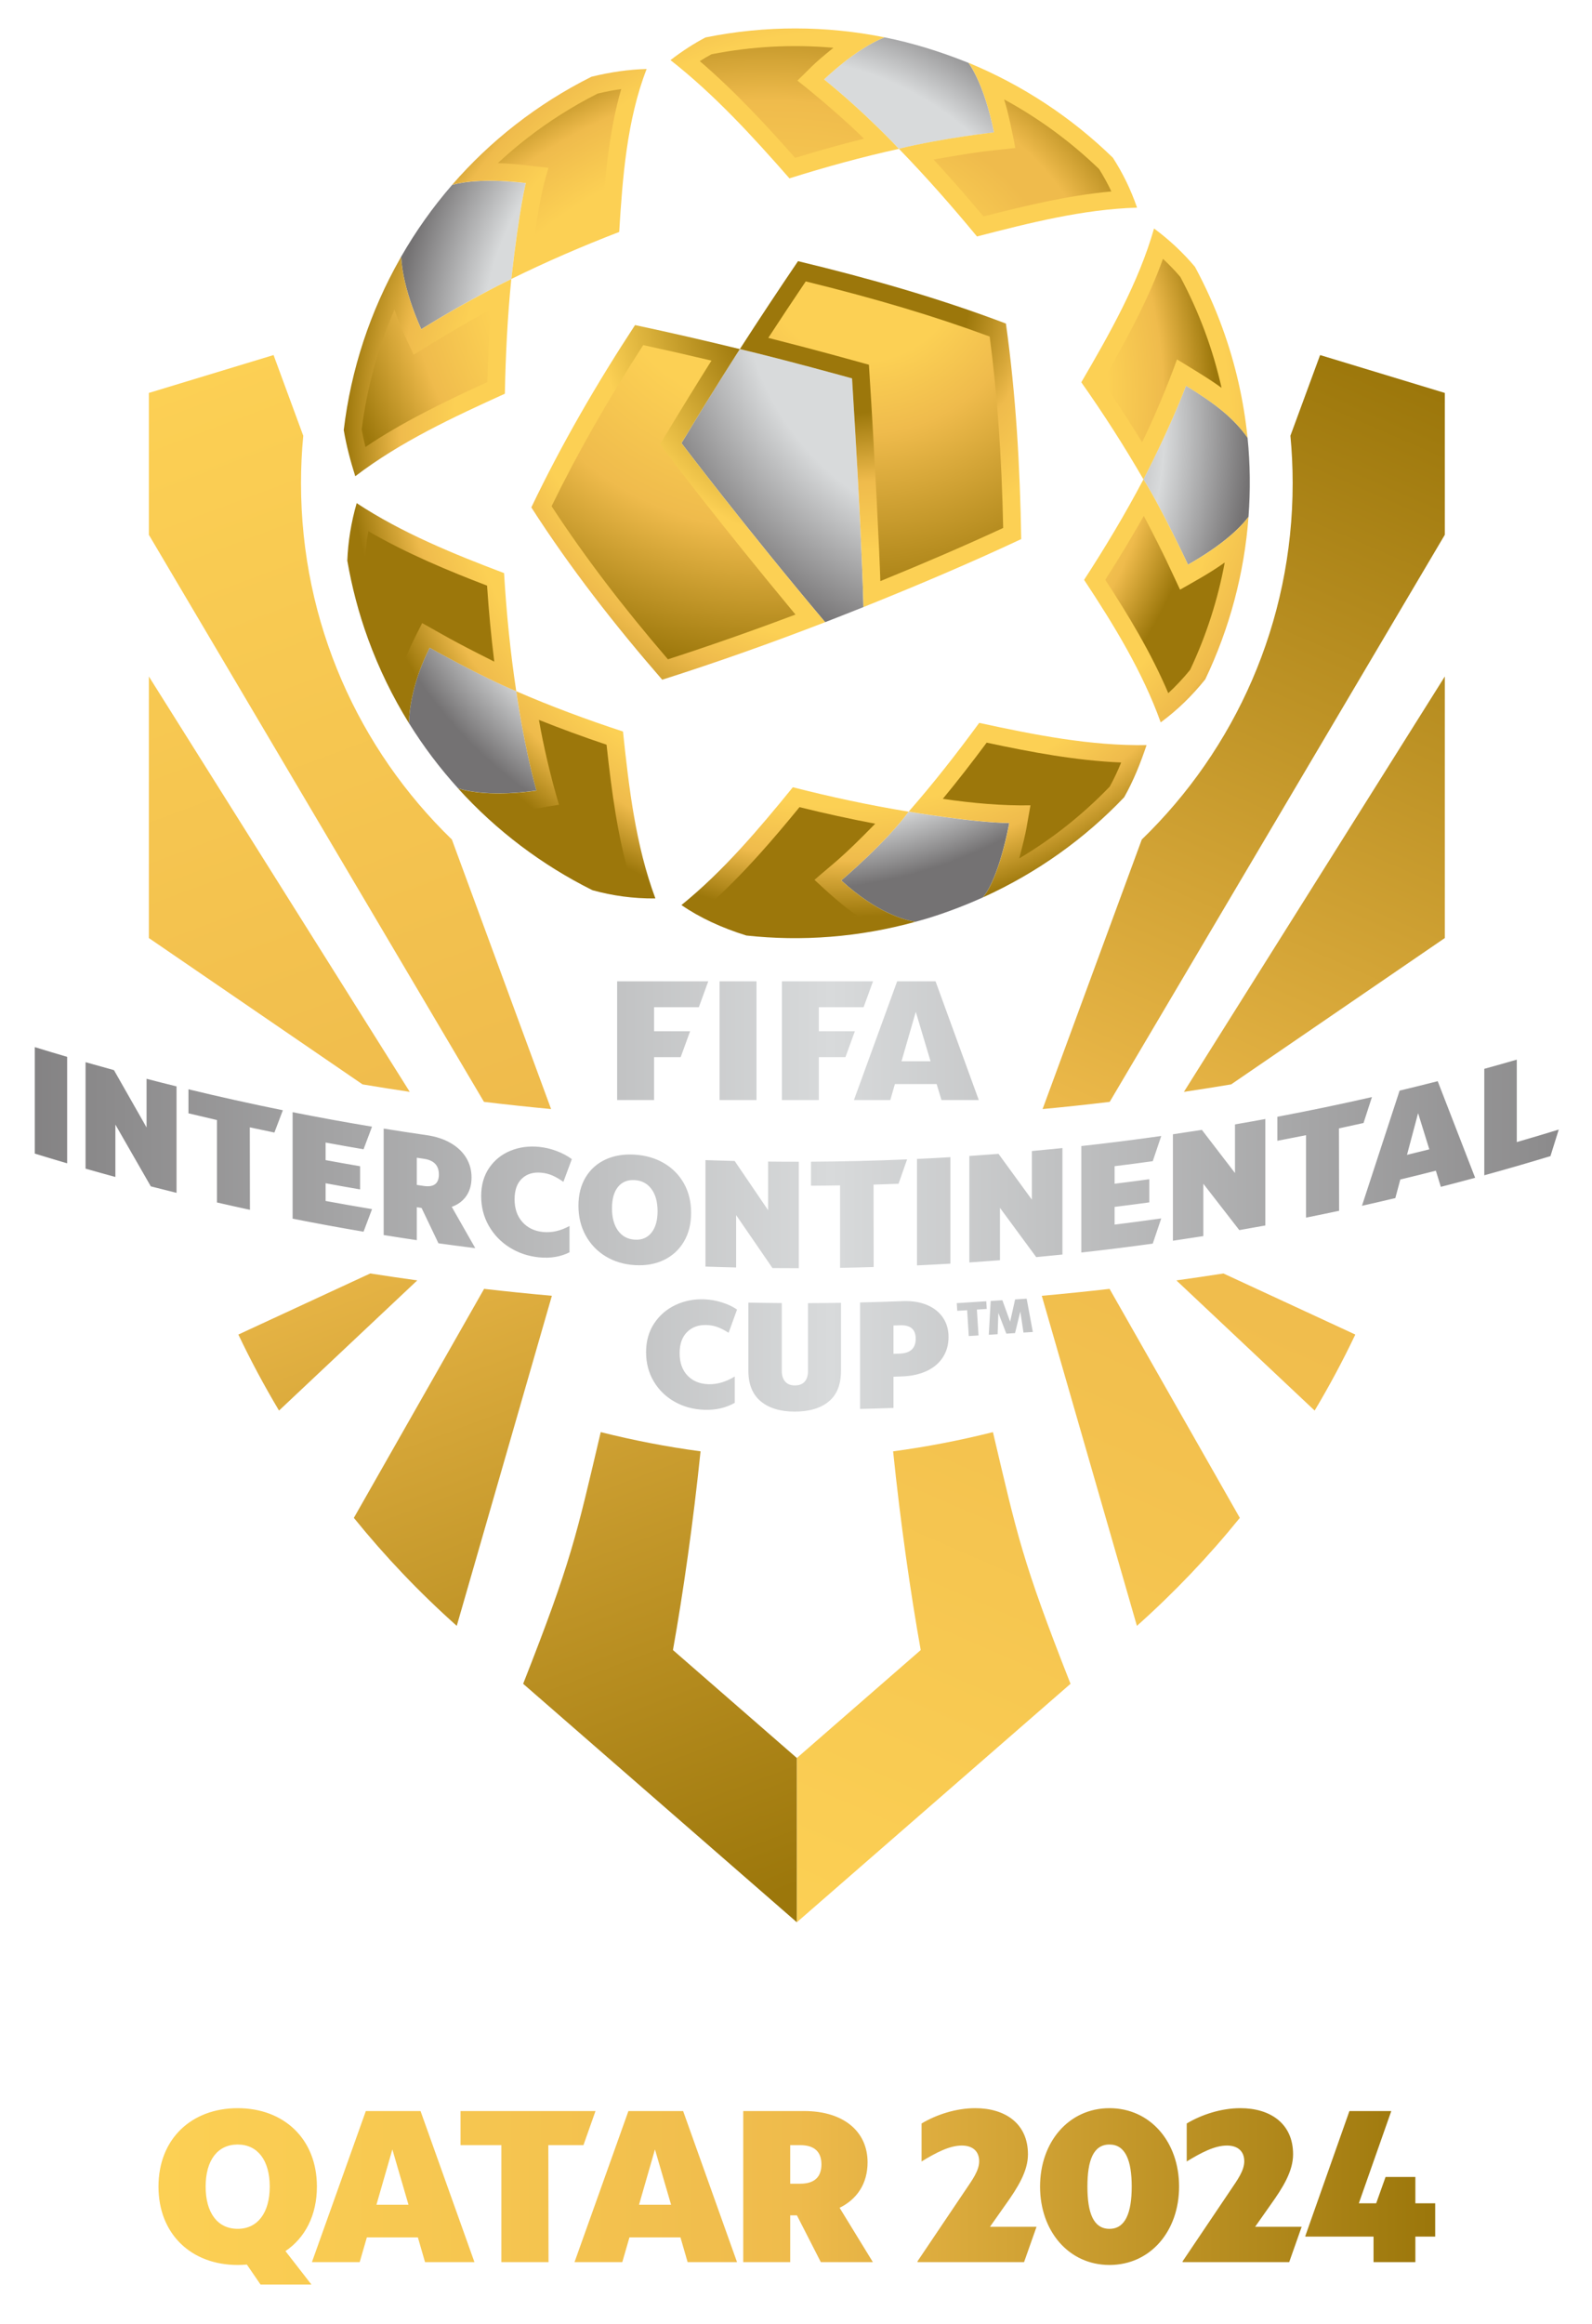
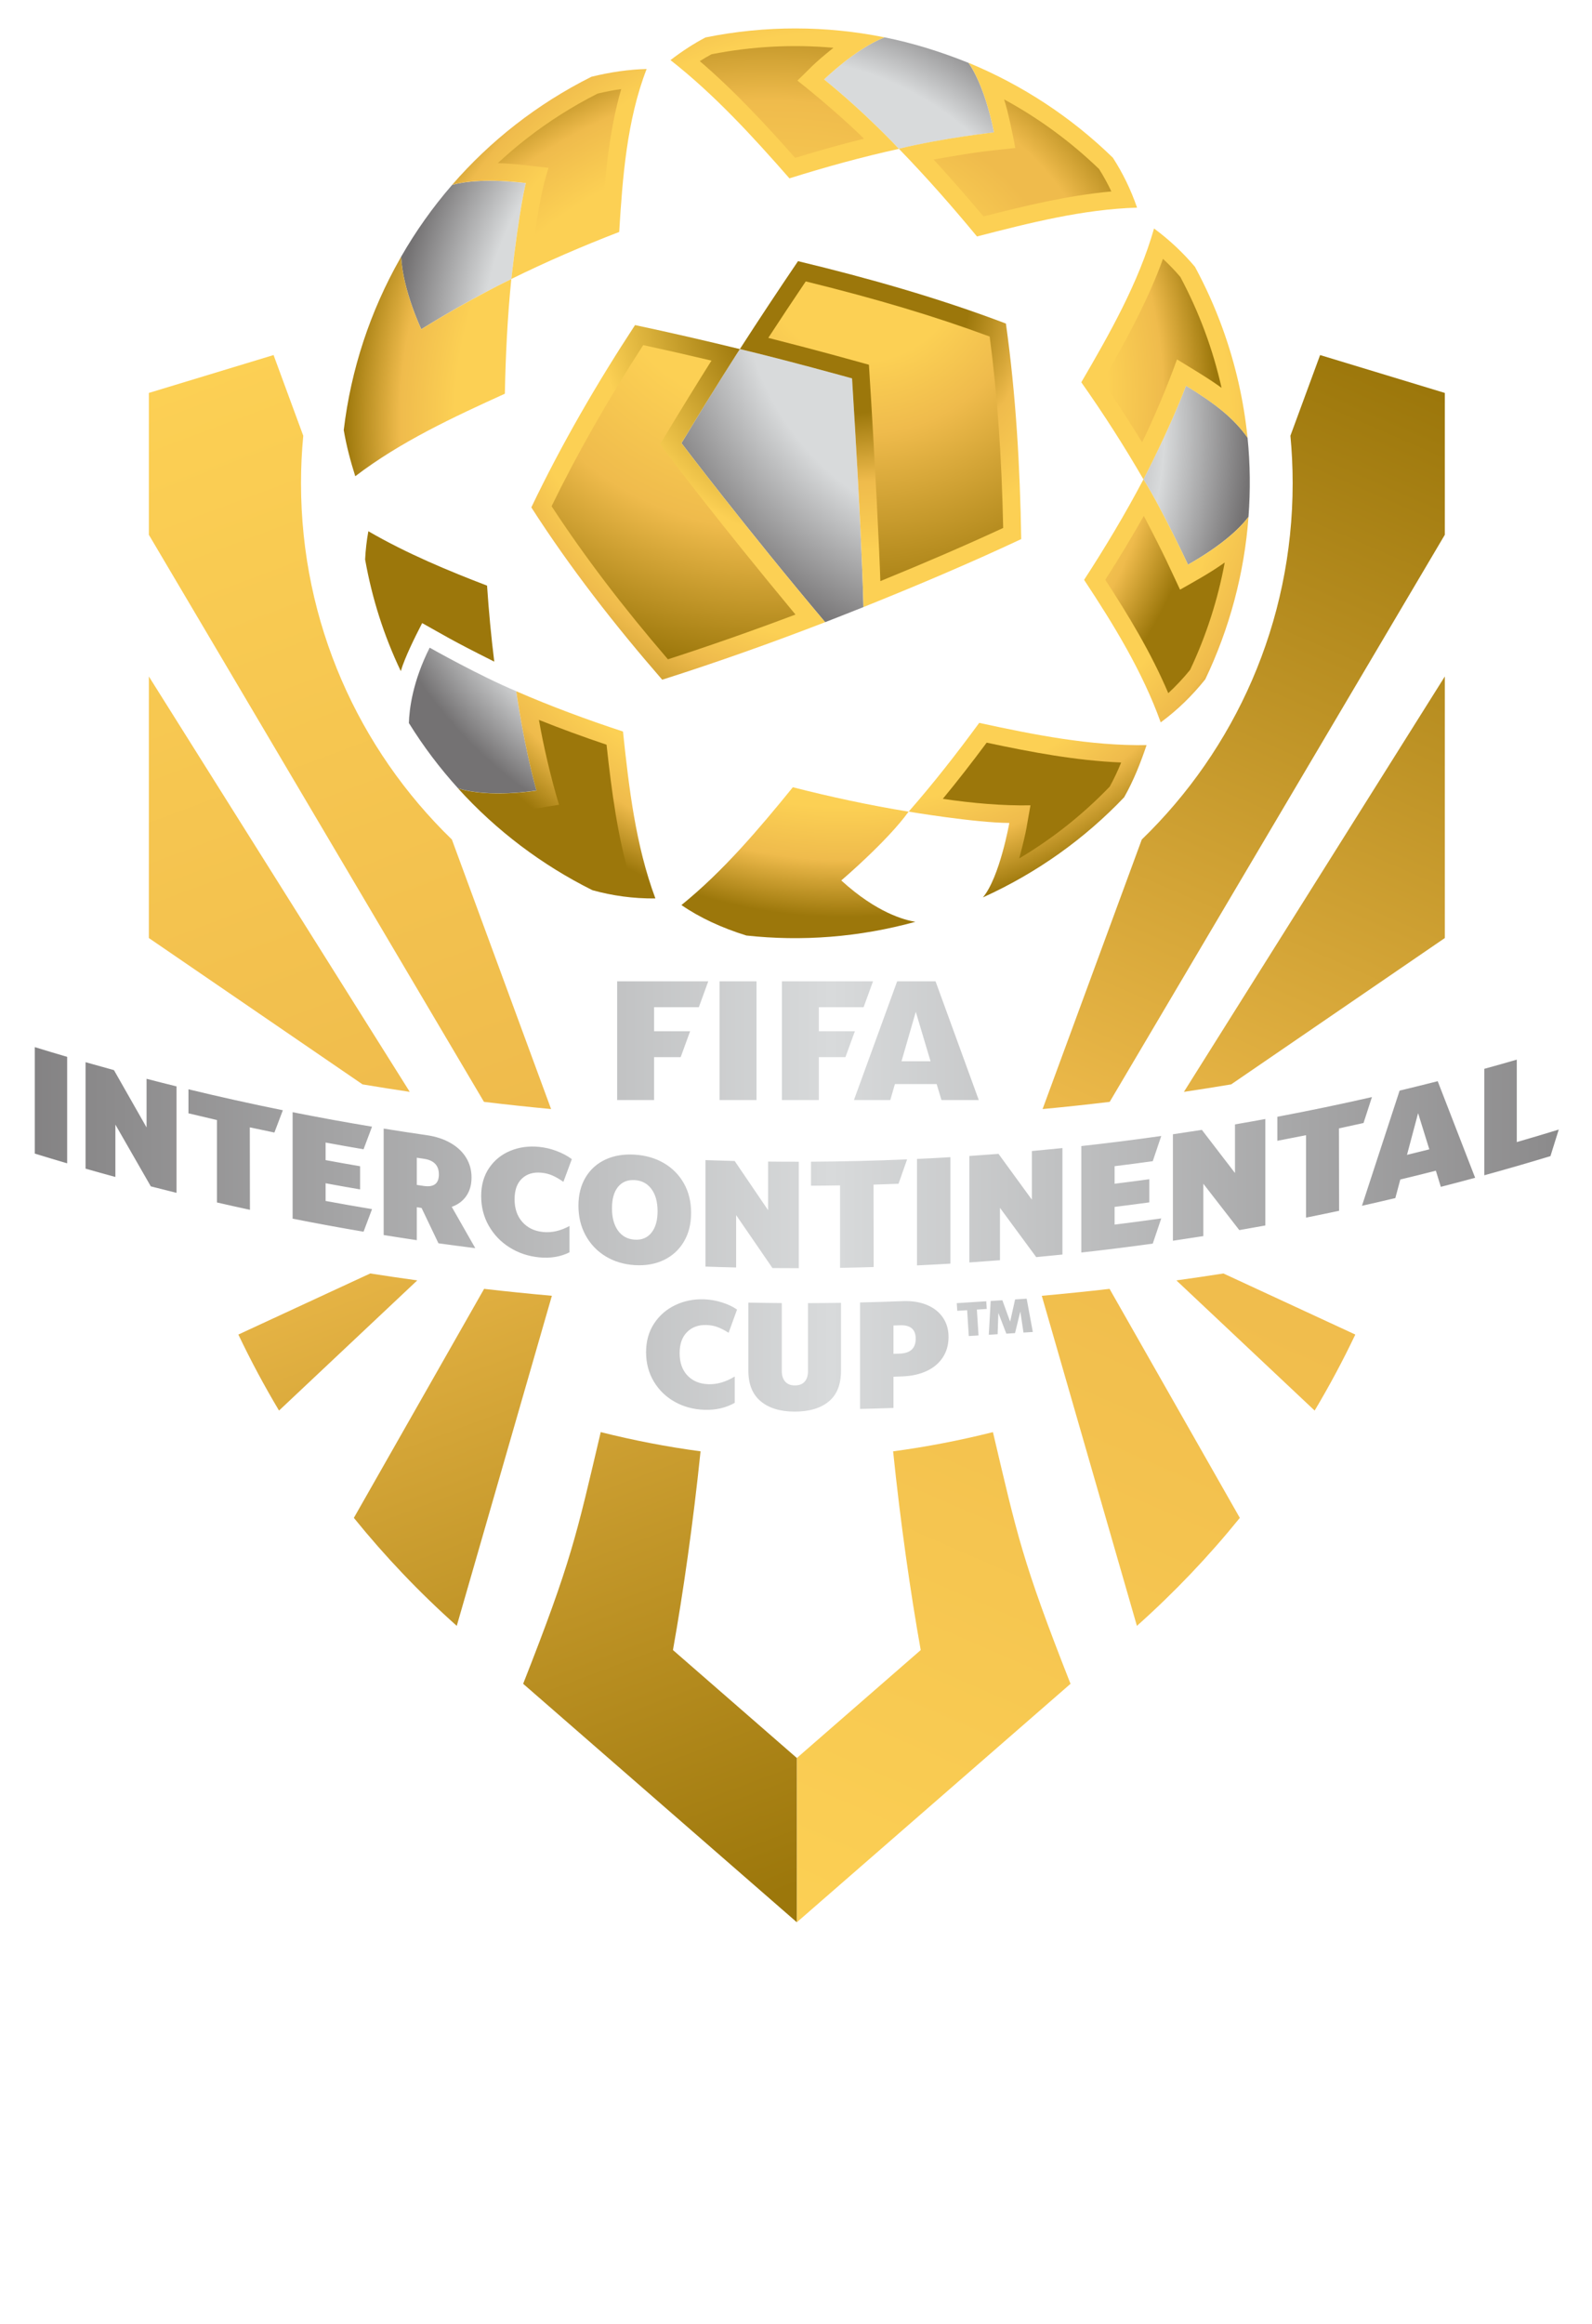
<svg xmlns="http://www.w3.org/2000/svg" width="138.48" height="202.047" version="1.1" viewBox="0 0 46.16 67.349">
  <defs>
    <linearGradient id="linearGradient1020" x2="1" gradientTransform="matrix(104.87 0 0 -104.87 61.004 627.09)" gradientUnits="userSpaceOnUse">
      <stop stop-color="#fcd054" offset="0" />
      <stop stop-color="#efbb4c" offset=".5" />
      <stop stop-color="#9c770b" offset="1" />
    </linearGradient>
    <linearGradient id="linearGradient1040" x2="1" gradientTransform="matrix(53.134 125.98 -125.98 53.134 119.21 646.42)" gradientUnits="userSpaceOnUse">
      <stop stop-color="#fcd054" offset="0" />
      <stop stop-color="#efbb4c" offset=".497" />
      <stop stop-color="#9c770b" offset="1" />
    </linearGradient>
    <linearGradient id="linearGradient1060" x2="1" gradientTransform="matrix(46.297 -126.47 -126.47 -46.297 56.697 774.6)" gradientUnits="userSpaceOnUse">
      <stop stop-color="#fcd054" offset="0" />
      <stop stop-color="#efbb4c" offset=".497" />
      <stop stop-color="#9c770b" offset="1" />
    </linearGradient>
    <linearGradient id="linearGradient1080" x2="1" gradientTransform="matrix(156.78 0 0 -156.78 37.872 709.18)" gradientUnits="userSpaceOnUse">
      <stop stop-color="#747273" offset="0" />
      <stop stop-color="#d8dadb" offset=".5" />
      <stop stop-color="#747273" offset="1" />
    </linearGradient>
    <radialGradient id="radialGradient1110" cx="0" cy="0" r="1" gradientTransform="matrix(-36.415 58.824 58.824 36.415 111.56 778.59)" gradientUnits="userSpaceOnUse">
      <stop stop-color="#d8dadb" offset="0" />
      <stop stop-color="#d8dadb" offset=".348" />
      <stop stop-color="#747273" offset=".449" />
      <stop stop-color="#747273" offset=".539" />
      <stop stop-color="#d8dadb" offset=".745" />
      <stop stop-color="#747273" offset=".867" />
      <stop stop-color="#747273" offset=".977" />
      <stop stop-color="#747273" offset="1" />
    </radialGradient>
    <radialGradient id="radialGradient1138" cx="0" cy="0" r="1" gradientTransform="matrix(10.503 -42.713 -42.713 -10.503 113.2 772.52)" gradientUnits="userSpaceOnUse">
      <stop stop-color="#d8dadb" offset="0" />
      <stop stop-color="#d8dadb" offset=".226" />
      <stop stop-color="#747273" offset=".345" />
      <stop stop-color="#747273" offset=".453" />
      <stop stop-color="#d8dadb" offset=".692" />
      <stop stop-color="#747273" offset=".854" />
      <stop stop-color="#747273" offset="1" />
    </radialGradient>
    <radialGradient id="radialGradient1168" cx="0" cy="0" r="1" gradientTransform="matrix(10.504 -42.716 -42.716 -10.504 113.2 772.52)" gradientUnits="userSpaceOnUse">
      <stop stop-color="#d8dadb" offset="0" />
      <stop stop-color="#d8dadb" offset=".348" />
      <stop stop-color="#747273" offset=".449" />
      <stop stop-color="#747273" offset=".54" />
      <stop stop-color="#d8dadb" offset=".745" />
      <stop stop-color="#747273" offset=".867" />
      <stop stop-color="#747273" offset=".977" />
      <stop stop-color="#747273" offset="1" />
    </radialGradient>
    <radialGradient id="radialGradient1198" cx="0" cy="0" r="1" gradientTransform="matrix(10.504 -42.716 -42.716 -10.504 113.2 772.52)" gradientUnits="userSpaceOnUse">
      <stop stop-color="#d8dadb" offset="0" />
      <stop stop-color="#d8dadb" offset=".268" />
      <stop stop-color="#747273" offset=".365" />
      <stop stop-color="#747273" offset=".451" />
      <stop stop-color="#d8dadb" offset=".702" />
      <stop stop-color="#747273" offset=".847" />
      <stop stop-color="#747273" offset=".977" />
      <stop stop-color="#747273" offset="1" />
    </radialGradient>
    <radialGradient id="radialGradient1228" cx="0" cy="0" r="1" gradientTransform="matrix(-44.35 -64.192 -64.192 44.35 130.5 784.91)" gradientUnits="userSpaceOnUse">
      <stop stop-color="#d8dadb" offset="0" />
      <stop stop-color="#d8dadb" offset=".265" />
      <stop stop-color="#d8dadb" offset=".278" />
      <stop stop-color="#747273" offset=".416" />
      <stop stop-color="#d8dadb" offset=".745" />
      <stop stop-color="#747273" offset=".876" />
      <stop stop-color="#747273" offset=".977" />
      <stop stop-color="#747273" offset="1" />
    </radialGradient>
    <radialGradient id="radialGradient1258" cx="0" cy="0" r="1" gradientTransform="matrix(-36.415 58.824 58.824 36.415 111.56 778.59)" gradientUnits="userSpaceOnUse">
      <stop stop-color="#d8dadb" offset="0" />
      <stop stop-color="#d8dadb" offset=".348" />
      <stop stop-color="#747273" offset=".449" />
      <stop stop-color="#747273" offset=".54" />
      <stop stop-color="#d8dadb" offset=".745" />
      <stop stop-color="#747273" offset=".867" />
      <stop stop-color="#747273" offset=".977" />
      <stop stop-color="#747273" offset="1" />
    </radialGradient>
    <radialGradient id="radialGradient1280" cx="0" cy="0" r="1" gradientTransform="matrix(.7 -40.849 -40.849 -.7 117.16 772.99)" gradientUnits="userSpaceOnUse">
      <stop stop-color="#fcd054" offset="0" />
      <stop stop-color="#fcd054" offset=".778" />
      <stop stop-color="#efbb4c" offset=".889" />
      <stop stop-color="#9c770b" offset="1" />
    </radialGradient>
    <radialGradient id="radialGradient1302" cx="0" cy="0" r="1" gradientTransform="matrix(.7 -40.849 -40.849 -.7 117.16 772.99)" gradientUnits="userSpaceOnUse">
      <stop stop-color="#fcd054" offset="0" />
      <stop stop-color="#fcd054" offset=".778" />
      <stop stop-color="#efbb4c" offset=".886" />
      <stop stop-color="#9c770b" offset="1" />
    </radialGradient>
    <radialGradient id="radialGradient1324" cx="0" cy="0" r="1" gradientTransform="matrix(.7 -40.849 -40.849 -.7 117.16 772.99)" gradientUnits="userSpaceOnUse">
      <stop stop-color="#fcd054" offset="0" />
      <stop stop-color="#fcd054" offset=".778" />
      <stop stop-color="#efbb4c" offset=".891" />
      <stop stop-color="#9c770b" offset="1" />
    </radialGradient>
    <radialGradient id="radialGradient1346" cx="0" cy="0" r="1" gradientTransform="matrix(.7 -40.849 -40.849 -.7 117.16 772.99)" gradientUnits="userSpaceOnUse">
      <stop stop-color="#fcd054" offset="0" />
      <stop stop-color="#fcd054" offset=".778" />
      <stop stop-color="#efbb4c" offset=".888" />
      <stop stop-color="#9c770b" offset="1" />
    </radialGradient>
    <radialGradient id="radialGradient1368" cx="0" cy="0" r="1" gradientTransform="matrix(.7 -40.85 -40.85 -.7 117.16 772.99)" gradientUnits="userSpaceOnUse">
      <stop stop-color="#fcd054" offset="0" />
      <stop stop-color="#fcd054" offset=".778" />
      <stop stop-color="#efbb4c" offset=".885" />
      <stop stop-color="#9c770b" offset="1" />
    </radialGradient>
    <radialGradient id="radialGradient1390" cx="0" cy="0" r="1" gradientTransform="matrix(.7 -40.849 -40.849 -.7 117.16 772.99)" gradientUnits="userSpaceOnUse">
      <stop stop-color="#fcd054" offset="0" />
      <stop stop-color="#fcd054" offset=".778" />
      <stop stop-color="#efbb4c" offset=".885" />
      <stop stop-color="#9c770b" offset="1" />
    </radialGradient>
    <radialGradient id="radialGradient1412" cx="0" cy="0" r="1" gradientTransform="matrix(.7 -40.849 -40.849 -.7 117.16 772.99)" gradientUnits="userSpaceOnUse">
      <stop stop-color="#fcd054" offset="0" />
      <stop stop-color="#fcd054" offset=".778" />
      <stop stop-color="#efbb4c" offset=".887" />
      <stop stop-color="#9c770b" offset="1" />
    </radialGradient>
    <radialGradient id="radialGradient1434" cx="0" cy="0" r="1" gradientTransform="matrix(.7 -40.849 -40.849 -.7 117.16 772.99)" gradientUnits="userSpaceOnUse">
      <stop stop-color="#fcd054" offset="0" />
      <stop stop-color="#fcd054" offset=".778" />
      <stop stop-color="#efbb4c" offset=".886" />
      <stop stop-color="#9c770b" offset="1" />
    </radialGradient>
    <radialGradient id="radialGradient1456" cx="0" cy="0" r="1" gradientTransform="matrix(.7 -40.85 -40.85 -.7 117.16 772.99)" gradientUnits="userSpaceOnUse">
      <stop stop-color="#fcd054" offset="0" />
      <stop stop-color="#fcd054" offset=".778" />
      <stop stop-color="#efbb4c" offset=".889" />
      <stop stop-color="#9c770b" offset="1" />
    </radialGradient>
    <radialGradient id="radialGradient1478" cx="0" cy="0" r="1" gradientTransform="matrix(.7 -40.852 -40.852 -.7 116.78 772.36)" gradientUnits="userSpaceOnUse">
      <stop stop-color="#fcd054" offset="0" />
      <stop stop-color="#fcd054" offset=".778" />
      <stop stop-color="#efbb4c" offset=".886" />
      <stop stop-color="#9c770b" offset="1" />
    </radialGradient>
    <radialGradient id="radialGradient1506" cx="0" cy="0" r="1" gradientTransform="matrix(-1.167 -43.416 -43.416 1.167 117.86 783.26)" gradientUnits="userSpaceOnUse">
      <stop stop-color="#9c770b" offset="0" />
      <stop stop-color="#9c770b" offset=".225" />
      <stop stop-color="#fcd054" offset=".485" />
      <stop stop-color="#fcd054" offset=".655" />
      <stop stop-color="#efbb4c" offset=".743" />
      <stop stop-color="#9c770b" offset=".954" />
      <stop stop-color="#9c770b" offset="1" />
    </radialGradient>
    <radialGradient id="radialGradient1536" cx="0" cy="0" r="1" gradientTransform="matrix(-1.167 -43.417 -43.417 1.167 117.86 783.26)" gradientUnits="userSpaceOnUse">
      <stop stop-color="#9c770b" offset="0" />
      <stop stop-color="#9c770b" offset=".225" />
      <stop stop-color="#efbb4c" offset=".355" />
      <stop stop-color="#fcd054" offset=".485" />
      <stop stop-color="#fcd054" offset=".645" />
      <stop stop-color="#efbb4c" offset=".729" />
      <stop stop-color="#9c770b" offset=".954" />
      <stop stop-color="#9c770b" offset="1" />
    </radialGradient>
    <radialGradient id="radialGradient1560" cx="0" cy="0" r="1" gradientTransform="matrix(41.549 -6.302 -6.302 -41.549 109.46 775.09)" gradientUnits="userSpaceOnUse">
      <stop stop-color="#fcd054" offset="0" />
      <stop stop-color="#fcd054" offset=".701" />
      <stop stop-color="#efbb4c" offset=".81" />
      <stop stop-color="#9c770b" offset=".913" />
      <stop stop-color="#9c770b" offset="1" />
    </radialGradient>
    <radialGradient id="radialGradient1584" cx="0" cy="0" r="1" gradientTransform="matrix(41.55 -6.303 -6.303 -41.55 109.46 775.09)" gradientUnits="userSpaceOnUse">
      <stop stop-color="#fcd054" offset="0" />
      <stop stop-color="#fcd054" offset=".701" />
      <stop stop-color="#efbb4c" offset=".805" />
      <stop stop-color="#9c770b" offset=".913" />
      <stop stop-color="#9c770b" offset="1" />
    </radialGradient>
    <radialGradient id="radialGradient1606" cx="0" cy="0" r="1" gradientTransform="matrix(-20.503 45.562 45.562 20.503 111.24 759.3)" gradientUnits="userSpaceOnUse">
      <stop stop-color="#fcd054" offset="0" />
      <stop stop-color="#fcd054" offset=".564" />
      <stop stop-color="#efbb4c" offset=".797" />
      <stop stop-color="#9c770b" offset="1" />
    </radialGradient>
    <radialGradient id="radialGradient1630" cx="0" cy="0" r="1" gradientTransform="matrix(3.034 29.878 29.878 -3.034 116.08 777.8)" gradientUnits="userSpaceOnUse">
      <stop stop-color="#fcd054" offset="0" />
      <stop stop-color="#fcd054" offset=".463" />
      <stop stop-color="#efbb4c" offset=".696" />
      <stop stop-color="#efbb4c" offset=".788" />
      <stop stop-color="#9c770b" offset="1" />
    </radialGradient>
    <radialGradient id="radialGradient1654" cx="0" cy="0" r="1" gradientTransform="matrix(2.101 -39.915 -39.915 -2.101 114.36 788.4)" gradientUnits="userSpaceOnUse">
      <stop stop-color="#fcd054" offset="0" />
      <stop stop-color="#fcd054" offset=".701" />
      <stop stop-color="#efbb4c" offset=".81" />
      <stop stop-color="#9c770b" offset=".913" />
      <stop stop-color="#9c770b" offset="1" />
    </radialGradient>
    <radialGradient id="radialGradient1678" cx="0" cy="0" r="1" gradientTransform="matrix(2.101 -39.915 -39.915 -2.101 114.36 788.4)" gradientUnits="userSpaceOnUse">
      <stop stop-color="#fcd054" offset="0" />
      <stop stop-color="#fcd054" offset=".701" />
      <stop stop-color="#efbb4c" offset=".8" />
      <stop stop-color="#9c770b" offset=".913" />
      <stop stop-color="#9c770b" offset="1" />
    </radialGradient>
    <radialGradient id="radialGradient1702" cx="0" cy="0" r="1" gradientTransform="matrix(2.101 -39.915 -39.915 -2.101 114.36 788.4)" gradientUnits="userSpaceOnUse">
      <stop stop-color="#fcd054" offset="0" />
      <stop stop-color="#fcd054" offset=".701" />
      <stop stop-color="#efbb4c" offset=".808" />
      <stop stop-color="#9c770b" offset=".913" />
      <stop stop-color="#9c770b" offset="1" />
    </radialGradient>
    <radialGradient id="radialGradient1726" cx="0" cy="0" r="1" gradientTransform="matrix(2.101 -39.915 -39.915 -2.101 114.36 788.4)" gradientUnits="userSpaceOnUse">
      <stop stop-color="#fcd054" offset="0" />
      <stop stop-color="#fcd054" offset=".701" />
      <stop stop-color="#efbb4c" offset=".808" />
      <stop stop-color="#9c770b" offset=".913" />
      <stop stop-color="#9c770b" offset="1" />
    </radialGradient>
    <radialGradient id="radialGradient1748" cx="0" cy="0" r="1" gradientTransform="matrix(2.101 -39.915 -39.915 -2.101 114.36 788.4)" gradientUnits="userSpaceOnUse">
      <stop stop-color="#fcd054" offset="0" />
      <stop stop-color="#fcd054" offset=".672" />
      <stop stop-color="#efbb4c" offset=".831" />
      <stop stop-color="#9c770b" offset="1" />
    </radialGradient>
    <radialGradient id="radialGradient1772" cx="0" cy="0" r="1" gradientTransform="matrix(-20.503 45.563 45.563 20.503 114.51 761.12)" gradientUnits="userSpaceOnUse">
      <stop stop-color="#fcd054" offset="0" />
      <stop stop-color="#fcd054" offset=".701" />
      <stop stop-color="#efbb4c" offset=".805" />
      <stop stop-color="#9c770b" offset=".913" />
      <stop stop-color="#9c770b" offset="1" />
    </radialGradient>
    <radialGradient id="radialGradient1796" cx="0" cy="0" r="1" gradientTransform="matrix(-12.459 -35.958 -35.958 12.459 111.5 787.96)" gradientUnits="userSpaceOnUse">
      <stop stop-color="#fcd054" offset="0" />
      <stop stop-color="#fcd054" offset=".371" />
      <stop stop-color="#efbb4c" offset=".631" />
      <stop stop-color="#9c770b" offset=".936" />
      <stop stop-color="#9c770b" offset="1" />
    </radialGradient>
    <radialGradient id="radialGradient1818" cx="0" cy="0" r="1" gradientTransform="matrix(6.069 -28.711 -28.711 -6.069 118.88 785.83)" gradientUnits="userSpaceOnUse">
      <stop stop-color="#fcd054" offset="0" />
      <stop stop-color="#fcd054" offset=".274" />
      <stop stop-color="#efbb4c" offset=".476" />
      <stop stop-color="#9c770b" offset="1" />
    </radialGradient>
  </defs>
  <g transform="translate(-123 -106.99)">
    <g transform="translate(1 1)">
      <g transform="matrix(.353 0 0 -.353 105.06 391.01)">
-         <path d="m115.46 629.72c0 0.972-0.52 1.575-1.744 1.575h-0.822v-3.167h0.822c1.224 0 1.744 0.603 1.744 1.592zm1.493-3.57 2.733-4.459h-4.276l-1.962 3.838h-0.554v-3.838h-3.856v12.404h4.997c3.286 0 5.215-1.71 5.215-4.207 0-1.76-0.872-3.035-2.297-3.738zm-13.842 0.251-1.325 4.543-1.308-4.543zm0.989 7.694 4.427-12.404h-4.058l-0.587 2.028h-4.192l-0.587-2.028h-3.924l4.427 12.404zm-8.187-2.8 0.989 2.8h-11.085v-2.8h3.354v-9.604h3.874l-0.017 9.604zm-14.371-4.894-1.325 4.543-1.308-4.543zm0.989 7.694 4.428-12.404h-4.059l-0.586 2.028h-4.193l-0.587-2.028h-3.924l4.428 12.404zm-12.386-6.202c0 2.146-0.989 3.453-2.633 3.453-1.66 0-2.632-1.307-2.632-3.453s0.972-3.47 2.632-3.47c1.644 0 2.633 1.324 2.633 3.47zm1.291-5.298 2.134-2.747h-4.18l-1.123 1.641c-0.234-0.017-0.503-0.033-0.755-0.033-3.789 0-6.506 2.514-6.506 6.437 0 3.922 2.717 6.437 6.506 6.437 3.79 0 6.507-2.515 6.507-6.437 0-2.364-0.973-4.207-2.583-5.298zm92.809 6.086h-2.448l-0.771-2.162h-1.425l2.666 7.576h-3.438l-3.622-10.258v-0.052h5.602v-2.094h3.436v2.094h1.628v2.734h-1.628zm-11.889-2.28c1.006 1.407 1.845 2.749 1.845 4.141 0 2.564-1.912 3.788-4.327 3.788-1.593 0-3.203-0.536-4.41-1.257v-3.119c1.157 0.705 2.28 1.308 3.304 1.308 0.872 0 1.424-0.452 1.424-1.291 0-0.77-0.569-1.542-1.123-2.363l-3.941-5.851v-0.066h8.754l1.023 2.899h-3.823zm-11.409 1.492c0 2.146-0.52 3.453-1.828 3.453-1.325 0-1.811-1.307-1.811-3.453s0.486-3.47 1.811-3.47c1.308 0 1.828 1.324 1.828 3.47zm3.89 0c0-3.671-2.364-6.437-5.718-6.437-3.337 0-5.701 2.766-5.701 6.437s2.364 6.437 5.701 6.437c3.354 0 5.718-2.766 5.718-6.437zm-14.258-1.492c1.005 1.407 1.845 2.749 1.845 4.141 0 2.564-1.913 3.788-4.328 3.788-1.593 0-3.203-0.536-4.41-1.257v-3.119c1.157 0.705 2.28 1.308 3.304 1.308 0.872 0 1.426-0.452 1.426-1.291 0-0.77-0.571-1.542-1.125-2.363l-3.94-5.851v-0.066h8.753l1.024 2.899h-3.825l1.276 1.811" fill="url(#linearGradient1020)" />
        <path d="m133.56 701.03 7.813-27.1c3.074 2.741 5.897 5.708 8.453 8.866l-10.699 18.803c-1.853-0.212-3.709-0.402-5.567-0.569zm11.057 1.264 11.355-10.688c1.211 2.029 2.326 4.112 3.34 6.242l-10.833 5.015c-1.285-0.2-2.573-0.39-3.862-0.569zm4.496 16.094 17.55 12.015v21.476l-21.43-34.105c1.295 0.193 2.588 0.398 3.88 0.614zm-9.975-1.435 27.525 46.558v11.649l-10.243 3.11-2.439-6.625c0.122-1.284 0.185-2.584 0.185-3.9 0-11.48-4.75-21.851-12.393-29.253l-8.148-22.13c1.84 0.173 3.678 0.37 5.513 0.591zm-17.79-28.693c2.751 0.367 5.492 0.899 8.199 1.577 2.004-8.491 2.383-10.533 6.373-20.664l-22.478-19.578v13.487l10.173 8.861c-0.83 4.644-1.662 10.443-2.267 16.317" fill="url(#linearGradient1040)" />
        <path d="m87.752 701.6-10.698-18.803c2.555-3.158 5.378-6.125 8.452-8.866l7.813 27.1c-1.858 0.167-3.714 0.357-5.567 0.569zm-9.353 1.264-10.832-5.015c1.014-2.13 2.129-4.213 3.34-6.242l11.355 10.688c-1.289 0.179-2.576 0.369-3.863 0.569zm3.247 14.911-21.43 34.105v-21.476l17.55-12.015c1.292-0.216 2.585-0.421 3.88-0.614zm11.608-1.412-8.148 22.13c-7.642 7.402-12.393 17.773-12.393 29.253 0 1.316 0.063 2.616 0.185 3.9l-2.439 6.625-10.243-3.11v-11.649l27.525-46.558c1.835-0.221 3.673-0.418 5.513-0.591zm10.01-44.419 10.174-8.861v-13.487l-22.478 19.578c3.989 10.131 4.368 12.173 6.372 20.664 2.707-0.678 5.448-1.21 8.199-1.577-0.605-5.874-1.436-11.673-2.267-16.317" fill="url(#linearGradient1060)" />
        <path d="m121.68 726.85-3.55-9.746h2.986l0.379 1.309h3.429l0.396-1.309h3.064l-3.55 9.746zm1.53-2.504 1.212-4.06h-2.385zm-24.529 2.504v-9.746h3.034v3.52h2.184l0.776 2.13h-2.96v1.973h3.676l0.774 2.123zm8.412-9.746h3.034v9.746h-3.034zm5.121 9.746v-9.746h3.034v3.52h2.183l0.776 2.13h-2.959v1.973h3.676l0.774 2.123zm9.688-30.566c0.867 0.033 1.302 0.443 1.302 1.222 0 0.772-0.434 1.138-1.302 1.104-0.175-6e-3 -0.35-0.013-0.525-0.019v-2.327c0.175 6e-3 0.35 0.013 0.525 0.02zm-3.271 4.199c1.166 0.026 2.332 0.063 3.498 0.109 0.747 0.03 1.406-0.071 1.975-0.304 0.569-0.232 1.01-0.574 1.325-1.03 0.313-0.454 0.471-0.989 0.472-1.603-1e-3 -0.637-0.155-1.197-0.466-1.674-0.309-0.477-0.748-0.852-1.318-1.12-0.568-0.267-1.234-0.417-1.988-0.447-0.251-0.01-0.501-0.02-0.752-0.028v-2.564c-0.915-0.032-1.831-0.059-2.746-0.08v8.741zm-8.164-8.109c-0.672 0.562-1.01 1.403-1.009 2.522v5.575c0.916-0.018 1.831-0.031 2.747-0.038v-5.587c1e-3 -0.361 0.092-0.649 0.275-0.858 0.182-0.21 0.445-0.316 0.788-0.316 0.359-1e-3 0.63 0.101 0.812 0.307 0.183 0.204 0.275 0.492 0.275 0.862v5.587c0.904 3e-3 1.808 0.011 2.712 0.025v-5.575c-1e-3 -1.126-0.331-1.969-1.004-2.524-0.667-0.554-1.608-0.835-2.819-0.832-1.179 3e-3 -2.105 0.29-2.777 0.852zm-7.072-0.039c-0.722 0.41-1.298 0.969-1.712 1.674-0.418 0.705-0.627 1.503-0.627 2.393 1e-3 0.905 0.222 1.691 0.663 2.359 0.44 0.668 1.027 1.171 1.754 1.514s1.514 0.497 2.358 0.466c0.502-0.019 0.989-0.104 1.468-0.257 0.478-0.151 0.887-0.347 1.23-0.582-0.231-0.636-0.462-1.272-0.693-1.908-0.326 0.206-0.627 0.361-0.901 0.464-0.275 0.104-0.577 0.161-0.902 0.173-0.66 0.024-1.195-0.166-1.605-0.573-0.411-0.408-0.617-0.988-0.615-1.745 1e-3 -0.763 0.213-1.372 0.638-1.824 0.425-0.451 0.998-0.692 1.714-0.717 0.717-0.026 1.44 0.184 2.173 0.63v-2.162c-0.734-0.414-1.57-0.606-2.507-0.57-0.9 0.032-1.713 0.256-2.436 0.665zm66.511 27.331c0.891 0.245 1.781 0.496 2.669 0.753v-6.768c1.151 0.332 2.3 0.675 3.447 1.028-0.227-0.727-0.455-1.454-0.682-2.181-1.806-0.549-3.618-1.073-5.434-1.573v8.741zm-4.515-6.611c-0.307 0.99-0.614 1.98-0.922 2.971-0.303-1.142-0.607-2.283-0.912-3.424 0.612 0.148 1.223 0.299 1.834 0.453zm-2.441 4.822c1.044 0.25 2.088 0.508 3.13 0.774 1.027-2.651 2.052-5.295 3.075-7.932-0.939-0.254-1.878-0.502-2.818-0.743-0.136 0.441-0.272 0.883-0.408 1.325-0.972-0.248-1.946-0.488-2.921-0.722-0.136-0.509-0.273-1.017-0.409-1.526-0.913-0.217-1.827-0.428-2.741-0.632 1.031 3.144 2.062 6.296 3.092 9.456zm-7.686-3.661c-0.784-0.158-1.57-0.311-2.356-0.459v1.973c2.598 0.49 5.188 1.029 7.77 1.617-0.23-0.71-0.461-1.42-0.691-2.129-0.673-0.15-1.345-0.298-2.019-0.442 4e-3 -2.255 7e-3 -4.51 0.012-6.766-0.905-0.193-1.81-0.381-2.716-0.562v6.768zm-10.934 0.076c0.793 0.116 1.587 0.237 2.379 0.362 0.908-1.187 1.814-2.368 2.72-3.543v3.992c0.832 0.143 1.662 0.29 2.491 0.443v-8.741c-0.712-0.131-1.424-0.258-2.137-0.381-0.984 1.262-1.969 2.531-2.955 3.808v-4.3c-0.832-0.132-1.665-0.259-2.498-0.381v8.741zm-7.523-9.708v8.741c2.192 0.242 4.38 0.518 6.566 0.828-0.234-0.69-0.467-1.38-0.699-2.07-1.044-0.145-2.088-0.282-3.134-0.411v-1.441c0.95 0.117 1.901 0.241 2.849 0.371v-1.901c-0.948-0.131-1.899-0.254-2.849-0.372v-1.453c1.279 0.158 2.557 0.328 3.833 0.509-0.234-0.69-0.467-1.381-0.699-2.07-1.953-0.271-3.909-0.515-5.867-0.731zm-9.198 7.926c0.799 0.053 1.597 0.111 2.396 0.174 0.914-1.26 1.827-2.513 2.74-3.761v3.993c0.837 0.076 1.675 0.157 2.511 0.243v-8.741c-0.718-0.073-1.436-0.144-2.154-0.211-0.993 1.341-1.985 2.689-2.978 4.044v-4.299c-0.838-0.066-1.676-0.126-2.515-0.183v8.741zm-4.3-0.243c0.915 0.042 1.83 0.09 2.744 0.145 1e-3 -2.914 1e-3 -5.827 0-8.741-0.914-0.054-1.829-0.103-2.744-0.145v8.741zm-6.318-2.172c-0.796-0.014-1.593-0.022-2.389-0.026v1.972c2.632 0.014 5.264 0.078 7.894 0.19-0.235-0.668-0.47-1.335-0.704-2.002-0.685-0.027-1.369-0.05-2.054-0.071 4e-3 -2.256 8e-3 -4.511 0.012-6.767-0.92-0.028-1.839-0.049-2.759-0.065v6.769zm-11.057 2.075c0.799-0.028 1.599-0.052 2.4-0.071 0.915-1.353 1.831-2.7 2.747-4.04v3.992c0.84-0.01 1.68-0.014 2.52-0.013v-8.741c-0.721-1e-3 -1.441 2e-3 -2.162 9e-3 -0.996 1.443-1.991 2.892-2.986 4.349v-4.3c-0.84 0.02-1.68 0.044-2.519 0.074v8.741zm-4.435-5.957c0.334 0.418 0.502 1.006 0.501 1.761 0 0.765-0.167 1.372-0.501 1.823-0.335 0.451-0.791 0.696-1.372 0.732-0.589 0.036-1.047-0.15-1.378-0.559-0.33-0.411-0.494-0.996-0.494-1.761 0-0.756 0.165-1.365 0.494-1.824 0.329-0.46 0.79-0.71 1.378-0.747 0.579-0.036 1.039 0.156 1.372 0.575zm-3.769-1.941c-0.699 0.427-1.245 1-1.638 1.717-0.394 0.716-0.589 1.53-0.591 2.435 0 0.906 0.197 1.684 0.591 2.337s0.939 1.139 1.638 1.461 1.498 0.453 2.397 0.397c0.896-0.056 1.698-0.287 2.398-0.697 0.698-0.41 1.247-0.965 1.641-1.667 0.393-0.702 0.59-1.505 0.59-2.411 0-0.905-0.196-1.693-0.59-2.361-0.395-0.668-0.941-1.173-1.641-1.511-0.7-0.337-1.499-0.48-2.398-0.424s-1.699 0.298-2.397 0.724zm-7.89 0.732c-0.722 0.454-1.289 1.049-1.706 1.78-0.416 0.731-0.621 1.542-0.623 2.432 0 0.906 0.219 1.677 0.659 2.318 0.438 0.64 1.023 1.108 1.747 1.405s1.508 0.403 2.35 0.319c0.498-0.05 0.989-0.166 1.463-0.348 0.478-0.182 0.885-0.401 1.227-0.66-0.23-0.621-0.46-1.242-0.691-1.863-0.325 0.225-0.625 0.399-0.898 0.519-0.274 0.121-0.574 0.196-0.899 0.229-0.659 0.065-1.192-0.091-1.6-0.473-0.41-0.381-0.612-0.949-0.613-1.706-1e-3 -0.763 0.212-1.386 0.636-1.864s0.994-0.754 1.708-0.824c0.715-0.071 1.436 0.095 2.167 0.495-1e-3 -0.721-1e-3 -1.441 0-2.162-0.731-0.368-1.565-0.508-2.5-0.414-0.896 0.089-1.706 0.363-2.427 0.817zm-7.035 5.044c0.823-0.119 1.234 0.198 1.233 0.946-1e-3 0.74-0.411 1.167-1.233 1.286-0.194 0.028-0.387 0.057-0.581 0.086v-2.233c0.194-0.029 0.387-0.057 0.581-0.085zm-3.303 4.711c1.175-0.189 2.351-0.369 3.528-0.539 0.758-0.11 1.418-0.325 1.974-0.647 0.559-0.324 0.982-0.725 1.276-1.208 0.292-0.483 0.44-1.018 0.44-1.61 1e-3 -0.606-0.143-1.115-0.428-1.528-0.284-0.412-0.684-0.71-1.198-0.893 0.644-1.134 1.289-2.265 1.934-3.393-1.009 0.126-2.018 0.26-3.026 0.4-0.462 0.966-0.925 1.934-1.387 2.903-0.13 0.019-0.26 0.038-0.391 0.058v-2.705c-0.908 0.135-1.816 0.275-2.722 0.422v8.74zm-7.479-7.395v8.74c2.17-0.43 4.345-0.826 6.524-1.188-0.232-0.619-0.465-1.238-0.697-1.856-1.04 0.177-2.08 0.361-3.117 0.553v-1.442c0.943-0.174 1.888-0.342 2.833-0.504v-1.901c-0.945 0.161-1.89 0.329-2.833 0.504v-1.453c1.27-0.235 2.541-0.458 3.814-0.67-0.232-0.618-0.465-1.237-0.697-1.855-1.946 0.33-3.889 0.687-5.827 1.072zm-6.214 8.097c-0.781 0.179-1.561 0.363-2.341 0.552v1.972c2.576-0.622 5.161-1.196 7.754-1.72-0.232-0.611-0.463-1.221-0.694-1.831-0.674 0.139-1.348 0.281-2.021 0.426 3e-3 -2.257 7e-3 -4.514 0.011-6.771-0.904 0.196-1.807 0.397-2.709 0.604v6.768zm-10.793 4.75c0.777-0.222 1.555-0.439 2.333-0.652 0.892-1.574 1.784-3.142 2.678-4.705v3.993c0.82-0.213 1.64-0.421 2.462-0.623v-8.741c-0.705 0.174-1.409 0.351-2.113 0.532-0.971 1.683-1.942 3.374-2.91 5.071v-4.299c-0.818 0.222-1.635 0.45-2.45 0.683v8.741zm-4.171 1.236c0.885-0.272 1.772-0.538 2.66-0.799v-8.741c-0.888 0.261-1.775 0.527-2.66 0.8v8.74zm78.516-20.843 0.961 0.061 0.637-1.759 0.409 1.826 0.949 0.06 0.507-2.732-0.768-0.049-0.261 1.73-0.433-1.774-0.715-0.046-0.655 1.705-0.06-1.75-0.726-0.047zm-2.785-0.178 2.423 0.155 0.04-0.63-0.811-0.052 0.135-2.123-0.8-0.051-0.135 2.123-0.812-0.051-0.04 0.629" fill="url(#linearGradient1080)" />
        <path d="m127.54 802.26c-2.233 0.898-4.531 1.625-6.902 2.098-2.397-0.945-4.96-3.457-4.96-3.457 3.474-2.81 6.143-5.699 6.143-5.699 3.731 0.902 7.818 1.342 7.818 1.342-0.831 4.104-2.099 5.716-2.099 5.716" fill="url(#radialGradient1110)" />
        <path d="m150.54 765-2e-3 -0.018c-0.646-0.849-2.046-2.262-4.97-3.922 0 0-2.121 4.54-3.658 7.008 0 0 2.168 4.159 3.494 7.686 2.444-1.492 3.937-2.684 5.056-4.267 0.22-2.155 0.241-4.342 0.08-6.487" fill="url(#radialGradient1138)" />
-         <path d="m122.62 740.78c-1.756-2.437-5.53-5.647-5.53-5.647 2.917-2.666 5.223-3.262 6.093-3.395 1.798 0.471 3.836 1.233 5.534 2 1.379 1.64 2.17 6.112 2.17 6.112-2.874 0.02-8.267 0.93-8.267 0.93" fill="url(#radialGradient1168)" />
        <path d="m92.055 742.52c-1.029 3.633-1.662 8.155-1.662 8.155-2.945 1.218-7.112 3.57-7.112 3.57-1.406-2.8-1.675-5.055-1.706-6.188l0.021-0.035c1.187-1.912 2.535-3.687 4.014-5.321 2.602-0.82 6.445-0.181 6.445-0.181" fill="url(#radialGradient1198)" />
        <path d="m108.76 778.76s-2.006-3.1-4.794-7.721c0 0 5.296-6.99 11.8-14.701 0.225 0.088 2.306 0.901 3.144 1.239-0.036 1.71-0.2 6.881-0.935 18.776 0 0-5.395 1.499-9.215 2.407" fill="url(#radialGradient1228)" />
        <path d="m85.124 792.24c-1.59-1.832-2.99-3.808-4.189-5.897 0.141-2.75 1.657-5.951 1.657-5.951 4.223 2.621 7.395 4.12 7.395 4.12 0.686 5.996 1.192 7.875 1.192 7.875-3.068 0.369-4.999 0.146-6.055-0.147" fill="url(#radialGradient1258)" />
        <path d="m115.68 800.9s2.563 2.512 4.96 3.457h-2e-3c-4.758 0.957-9.747 0.994-14.701-0.01-0.463-0.242-0.926-0.511-1.392-0.813-0.509-0.328-1.005-0.678-1.484-1.048 3.613-2.832 6.753-6.267 9.772-9.708 2.96 0.932 5.959 1.755 8.99 2.423 0 0-2.669 2.889-6.143 5.699" fill="url(#radialGradient1280)" />
        <path d="m139.4 794.47c-3.436 3.35-7.474 5.987-11.861 7.797 0 0 1.268-1.612 2.099-5.716 0 0-4.087-0.44-7.818-1.342 2.242-2.308 4.372-4.729 6.416-7.202 4.286 1.106 8.706 2.234 13.149 2.366-0.517 1.5-1.187 2.86-1.985 4.097" fill="url(#radialGradient1302)" />
        <path d="m150.46 771.48v1e-3c-0.305 3.015-0.982 6.041-2.065 9.019-0.636 1.75-1.394 3.421-2.252 5.013-0.966 1.146-2.081 2.202-3.363 3.148-1.271-4.455-3.65-8.642-5.975-12.626 1.819-2.581 3.527-5.24 5.105-7.974 0 0 2.168 4.159 3.494 7.686 2.444-1.492 3.937-2.684 5.056-4.267" fill="url(#radialGradient1324)" />
        <path d="m145.57 761.06s-2.121 4.54-3.658 7.008c-1.492-2.835-3.145-5.59-4.877-8.256 2.425-3.663 4.805-7.551 6.293-11.701 1.357 0.994 2.587 2.194 3.659 3.534 1.988 4.158 3.205 8.68 3.553 13.337-0.646-0.849-2.046-2.262-4.97-3.922" fill="url(#radialGradient1346)" />
        <path d="m128.42 748.07c-1.855-2.529-3.759-4.965-5.794-7.287 0 0 5.393-0.91 8.267-0.93 0 0-0.791-4.472-2.17-6.112 4.473 2.023 8.377 4.837 11.601 8.221 0.77 1.352 1.358 2.843 1.843 4.283-4.61-0.076-9.262 0.852-13.747 1.825" fill="url(#radialGradient1368)" />
        <path d="m122.62 740.78c-3.216 0.526-6.413 1.214-9.508 2.005-2.789-3.428-5.706-6.881-9.151-9.673 1.485-1.027 3.321-1.878 5.332-2.501 4.554-0.496 9.256-0.15 13.89 1.127-0.87 0.133-3.176 0.729-6.093 3.395 0 0 3.774 3.21 5.53 5.647" fill="url(#radialGradient1390)" />
        <path d="m99.16 747.36c-2.945 0.968-5.893 2.058-8.767 3.307 0 0 0.633-4.522 1.662-8.155 0 0-3.843-0.639-6.445 0.181l4e-3 -4e-3c3.148-3.477 6.901-6.296 11.031-8.355 1.633-0.454 3.355-0.697 5.177-0.679-1.623 4.348-2.177 9.115-2.662 13.705" fill="url(#radialGradient1412)" />
-         <path d="m90.393 750.67c-0.487 3.215-0.81 6.456-1.001 9.697-4.155 1.575-8.381 3.293-12.106 5.744-0.462-1.601-0.709-3.175-0.771-4.72 0.373-2.146 0.927-4.289 1.698-6.407 0.897-2.469 2.032-4.783 3.362-6.932 0.031 1.133 0.3 3.388 1.706 6.188 0 0 4.167-2.352 7.112-3.57" fill="url(#radialGradient1434)" />
        <path d="m80.935 786.34-2e-3 -4e-3 -0.077-0.138c-2.454-4.319-4.041-9.108-4.632-14.087 0.216-1.288 0.556-2.56 0.946-3.791 3.715 2.838 8.05 4.848 12.287 6.776 0.06 3.135 0.215 6.283 0.53 9.413 0 0-3.172-1.499-7.395-4.12 0 0-1.516 3.201-1.657 5.951" fill="url(#radialGradient1456)" />
        <path d="m96.568 801.12c-4.463-2.232-8.317-5.272-11.444-8.876 1.056 0.293 2.987 0.516 6.055 0.147 0 0-0.506-1.879-1.192-7.875 2.887 1.424 5.863 2.706 8.862 3.862 0.275 4.464 0.624 9.17 2.253 13.379-1.439-0.035-2.975-0.253-4.534-0.637" fill="url(#radialGradient1478)" />
        <path d="m108.76 778.76c-2.86 0.699-5.731 1.358-8.61 1.971-3.14-4.788-6.047-9.801-8.519-14.968 3.188-4.97 6.879-9.697 10.751-14.149 4.504 1.433 8.956 3.014 13.363 4.716l0.021 8e-3c-6.504 7.711-11.8 14.701-11.8 14.701 2.788 4.621 4.794 7.721 4.794 7.721" fill="url(#radialGradient1506)" />
        <path d="m131.87 763.16c-0.095 5.917-0.433 11.832-1.257 17.696-5.554 2.107-11.304 3.735-17.076 5.124-1.618-2.387-3.214-4.793-4.777-7.219 3.82-0.908 9.215-2.407 9.215-2.407 0.735-11.895 0.899-17.066 0.935-18.776l0.01 4e-3c4.363 1.752 8.692 3.581 12.95 5.578" fill="url(#radialGradient1536)" />
        <path d="m141.8 771.11c-1.029 1.68-2.12 3.352-3.259 4.999 1.8 3.08 3.802 6.766 4.97 10.061 0.504-0.468 0.981-0.962 1.426-1.482 1.541-2.885 2.676-5.933 3.389-9.11-1.025 0.752-2.525 1.639-3.662 2.336-0.79-2.208-1.912-4.867-2.864-6.804" fill="url(#radialGradient1560)" />
        <path d="m143.95 750.51c-1.41 3.316-3.283 6.412-5.175 9.306 1.159 1.814 2.206 3.551 3.163 5.249 1.871-3.584 2.066-4.136 2.978-6.057 1.229 0.7 2.436 1.351 3.67 2.23-0.562-3.044-1.522-6.017-2.844-8.816-0.562-0.69-1.161-1.329-1.792-1.912" fill="url(#radialGradient1584)" />
        <path d="m113.3 794.46c-2.301 2.604-4.92 5.447-7.832 7.943 0.315 0.199 0.637 0.388 0.961 0.563 3.297 0.648 6.672 0.829 10.015 0.532-1.816-1.468-1.768-1.559-2.958-2.694 1.833-1.437 4.167-3.47 5.468-4.769-1.838-0.458-3.71-0.979-5.654-1.575" fill="url(#radialGradient1606)" />
        <path d="m128.77 789.65c-1.404 1.678-2.761 3.225-4.1 4.675 4.304 0.759 4.481 0.685 6.717 0.947-0.238 1.21-0.583 2.94-0.922 3.988 2.841-1.542 5.479-3.476 7.8-5.718 0.372-0.589 0.709-1.204 1.009-1.839-3.628-0.334-7.221-1.21-10.504-2.053" fill="url(#radialGradient1630)" />
-         <path d="m113.29 731.86c-1.23 0-2.472 0.065-3.696 0.193-1.129 0.357-2.189 0.79-3.14 1.278 2.666 2.406 5.013 5.145 7.205 7.82 2.104-0.521 4.185-0.976 6.218-1.36-2.838-2.907-3.343-3.174-4.989-4.611 1.065-0.985 2.376-2.2 3.54-2.946-1.704-0.249-3.421-0.374-5.138-0.374" fill="url(#radialGradient1654)" />
        <path d="m131.73 737.02c0.66 2.502 0.568 2.53 0.9 4.281-2.28-0.044-4.739 0.169-7.199 0.532 1.165 1.412 2.357 2.94 3.602 4.613 3.696-0.788 7.342-1.474 11.048-1.63-0.302-0.735-0.611-1.385-0.939-1.978-2.214-2.3-4.704-4.274-7.435-5.898l0.023 0.08" fill="url(#radialGradient1678)" />
        <path d="m99.763 735.22c-0.876 0.096-1.743 0.259-2.593 0.488-2.738 1.379-5.294 3.101-7.591 5.123 2.649 0.136 2.571 0.252 4.325 0.515-0.661 2.184-1.302 4.928-1.647 6.968 1.759-0.704 3.598-1.379 5.553-2.037 0.429-3.949 0.919-7.589 1.953-11.057" fill="url(#radialGradient1702)" />
        <path d="m80.908 752.32c-1.39 2.921-2.354 5.942-2.929 9.167 0.038 0.772 0.126 1.547 0.265 2.318 3.187-1.851 6.623-3.266 9.751-4.467 0.143-2.131 0.341-4.219 0.592-6.24-3.665 1.835-4.078 2.141-5.922 3.165-0.613-1.19-1.404-2.779-1.757-3.943" fill="url(#radialGradient1726)" />
-         <path d="m78.006 770.72c-0.124 0.498-0.226 0.975-0.308 1.435 0.422 3.385 1.332 6.718 2.691 9.851 0.798-2.24 0.894-2.199 1.584-3.711 2.002 1.27 4.812 2.926 6.332 3.72-0.138-1.884-0.233-3.858-0.287-5.965-3.386-1.539-7.049-3.319-10.012-5.33" fill="url(#radialGradient1748)" />
        <path d="m91.758 786.97c0.481 3.646 0.766 4.979 1.281 6.67-1.667 0.187-2.726 0.344-4.161 0.387 0.759 0.706 1.549 1.379 2.364 2.015 1.812 1.411 3.773 2.653 5.832 3.695 0.659 0.157 1.308 0.282 1.941 0.373-0.961-3.275-1.35-7.218-1.563-10.717-1.966-0.775-3.871-1.585-5.694-2.423" fill="url(#radialGradient1772)" />
        <path d="m102.85 753.29c-3.754 4.369-6.891 8.495-9.554 12.57 2.098 4.3 4.625 8.742 7.524 13.227 1.841-0.399 3.718-0.825 5.607-1.274-0.893-1.41-2.747-4.408-4.225-6.874 1.009-1.318 4.503-5.993 11.125-13.975-3.551-1.339-7.064-2.571-10.477-3.674" fill="url(#radialGradient1796)" />
        <path d="m120.3 759.71c-0.075 2.402-0.423 9.621-0.939 17.764-1.571 0.432-3.628 1.024-8.267 2.207 0.985 1.508 2.014 3.059 3.077 4.635 5.803-1.425 10.65-2.877 15.109-4.527 0.623-4.718 0.987-9.877 1.108-15.714-3.046-1.41-6.309-2.822-10.088-4.365" fill="url(#radialGradient1818)" />
      </g>
    </g>
  </g>
</svg>